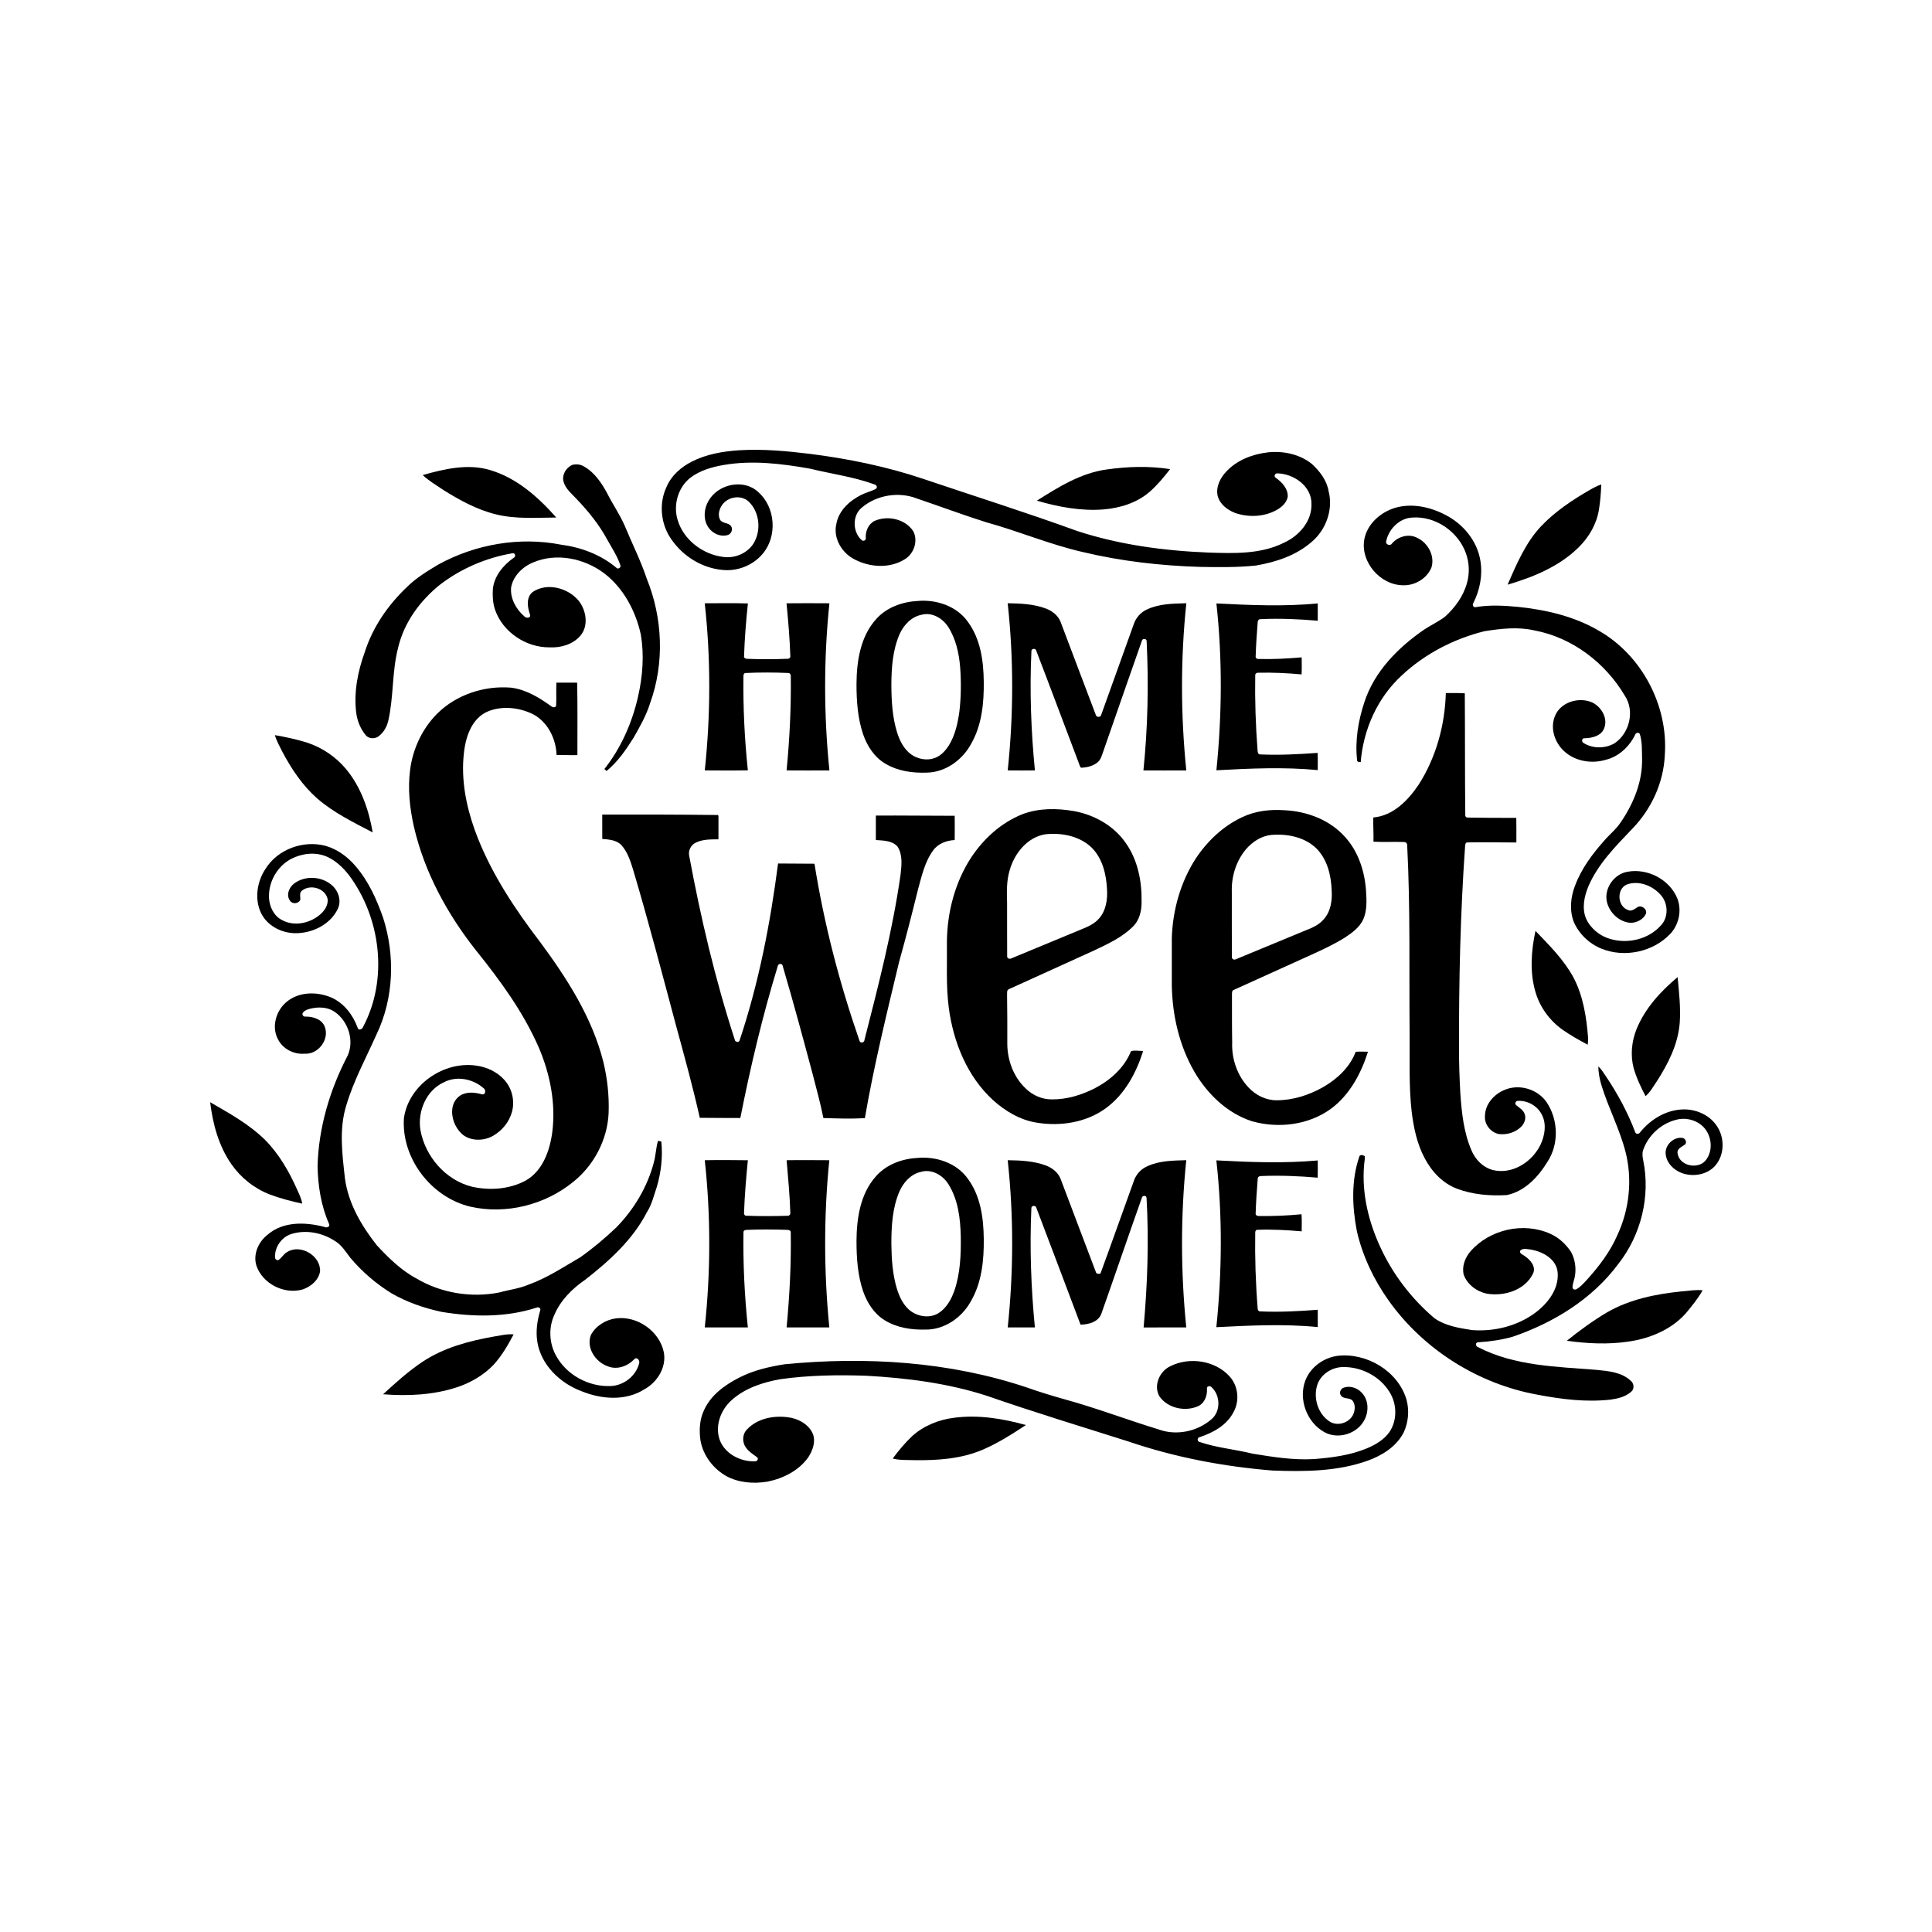
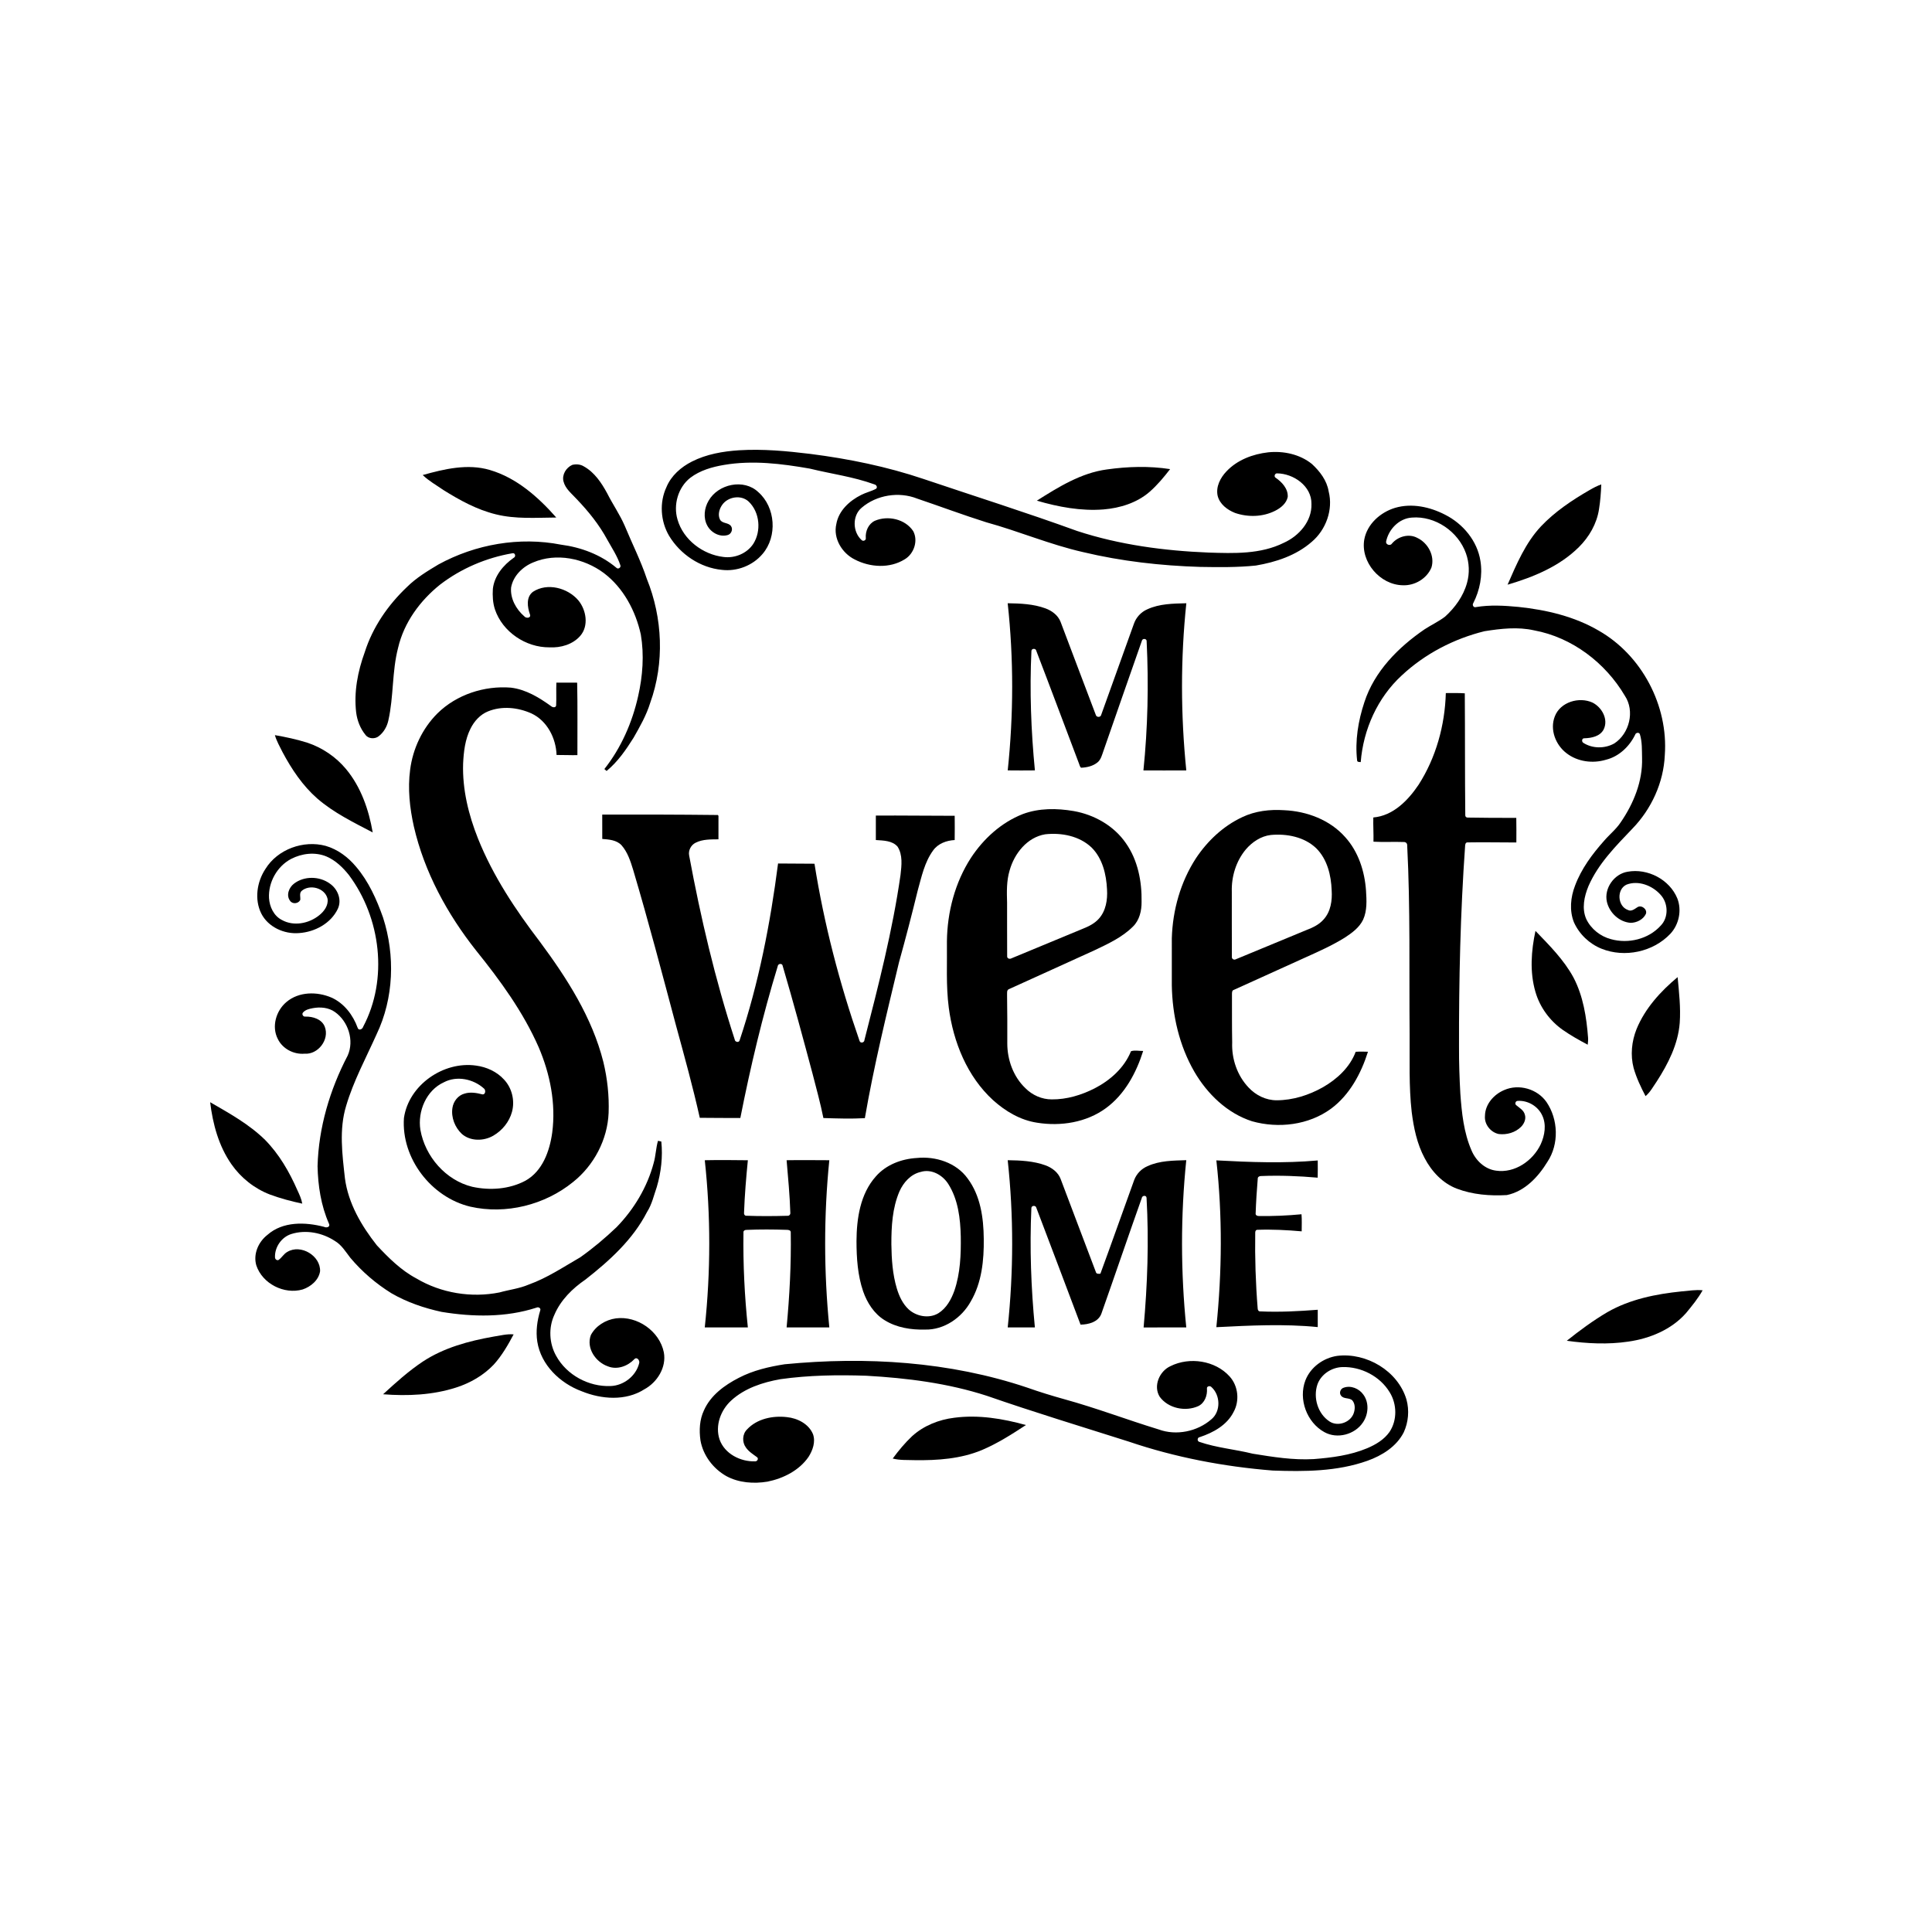
<svg xmlns="http://www.w3.org/2000/svg" version="1.1" viewBox="0 0 2500 2500" height="2500pt" width="2500pt">
  <g id="#000000ff">
    <path d="M 956.46 582.64 C 987.28 580.75 1018.14 583.64 1048.72 587.38 C 1098.37 593.69 1147.68 603.81 1195.15 619.82 C 1261.42 642.17 1328.13 663.23 1393.88 687.10 C 1448.74 705.05 1506.47 712.72 1564.00 715.03 C 1596.71 716.07 1631.22 717.35 1661.34 702.34 C 1680.91 693.52 1697.76 674.51 1697.02 652.01 C 1697.34 628.94 1673.79 612.70 1652.41 612.53 C 1649.58 612.49 1648.12 616.75 1650.70 618.21 C 1658.87 623.82 1666.88 632.39 1666.33 643.00 C 1664.64 651.42 1657.29 657.32 1649.98 660.98 C 1634.07 669.02 1614.88 669.49 1598.16 663.75 C 1588.13 659.79 1578.21 652.36 1575.59 641.37 C 1573.16 629.75 1579.14 618.20 1586.99 610.00 C 1600.97 595.11 1621.11 587.58 1641.06 585.30 C 1660.80 583.28 1681.88 587.72 1697.56 600.35 C 1707.84 609.83 1716.98 621.69 1719.27 635.85 C 1725.35 659.51 1715.76 685.70 1697.27 701.24 C 1677.17 718.80 1650.97 727.43 1625.06 731.81 C 1601.11 734.31 1576.99 733.96 1552.96 733.58 C 1502.07 732.02 1451.18 726.29 1401.62 714.45 C 1358.84 704.77 1318.38 687.42 1276.17 675.81 C 1246.14 666.33 1216.66 655.26 1186.84 645.19 C 1163.23 635.83 1134.30 640.40 1114.99 657.00 C 1102.60 667.33 1103.19 688.45 1115.03 698.93 C 1117.11 700.97 1121.05 698.96 1120.32 696.01 C 1119.71 687.26 1123.81 677.88 1131.94 673.94 C 1148.86 666.65 1171.28 671.53 1181.70 687.29 C 1188.35 699.81 1182.70 716.60 1170.72 723.73 C 1151.33 735.82 1125.83 734.29 1106.03 723.97 C 1089.59 715.83 1077.88 696.62 1082.20 678.13 C 1085.17 660.84 1099.29 647.95 1114.36 640.44 C 1120.54 637.25 1127.47 635.78 1133.58 632.48 C 1136.01 630.55 1133.89 627.15 1131.31 626.74 C 1104.31 616.92 1075.66 613.20 1047.85 606.38 C 1011.35 599.98 973.75 595.33 936.89 601.61 C 921.48 604.21 905.88 608.65 893.27 618.24 C 877.42 630.69 871.00 653.19 876.72 672.35 C 884.23 698.49 909.41 717.49 935.97 720.68 C 950.72 722.71 966.43 716.29 974.73 703.78 C 985.31 687.14 983.22 662.97 968.89 649.15 C 959.12 639.88 941.90 642.59 934.43 653.41 C 930.67 658.76 928.61 666.28 931.71 672.39 C 934.69 677.84 942.74 675.87 946.03 680.95 C 948.81 685.04 946.19 691.28 941.43 692.40 C 931.14 695.33 919.95 689.13 915.15 679.96 C 909.83 669.99 911.29 657.47 916.91 647.96 C 929.23 626.23 962.58 619.02 981.22 636.77 C 1003.60 656.40 1006.14 694.23 986.76 716.78 C 974.10 731.84 953.71 739.71 934.20 737.41 C 906.04 734.67 880.29 717.36 865.77 693.30 C 854.72 674.47 853.07 650.21 862.37 630.35 C 868.50 615.52 881.23 604.40 895.30 597.27 C 914.19 587.67 935.49 584.01 956.46 582.64 Z" opacity="1.00" fill="#000000" />
    <path d="M 740.58 601.54 C 745.52 600.38 751.05 600.74 755.44 603.49 C 769.25 611.15 778.33 624.77 785.68 638.32 C 792.86 652.63 802.14 665.83 808.49 680.58 C 817.92 703.41 829.18 725.51 836.98 749.01 C 857.49 799.61 860.00 857.83 841.40 909.39 C 836.46 925.50 828.07 940.22 819.75 954.78 C 809.93 970.36 799.28 985.84 784.93 997.63 C 783.96 996.80 783.00 995.97 782.06 995.15 C 803.77 967.70 818.13 934.89 825.75 900.86 C 831.68 874.76 833.70 847.48 829.21 821.00 C 822.44 790.41 806.75 760.76 781.45 741.58 C 755.78 722.42 719.92 714.94 689.84 727.81 C 676.16 733.41 664.11 745.20 661.37 760.12 C 660.03 774.41 667.86 788.41 678.42 797.53 C 680.75 800.49 687.44 799.90 685.81 795.16 C 682.43 785.69 680.46 772.52 689.74 765.72 C 708.20 753.67 734.47 760.66 748.27 776.74 C 758.67 789.21 762.13 809.91 750.80 822.86 C 741.01 834.05 725.49 838.43 711.00 837.66 C 680.48 837.96 650.29 817.75 640.46 788.59 C 637.65 780.07 637.22 770.93 637.76 762.04 C 639.62 745.18 651.30 731.19 664.77 721.76 C 667.93 720.38 666.70 714.94 663.03 715.92 C 629.25 721.72 596.70 735.59 569.47 756.49 C 543.57 777.18 522.77 805.55 515.16 838.16 C 507.11 869.01 509.53 901.39 502.49 932.41 C 500.78 940.12 496.67 947.43 490.43 952.37 C 485.63 956.59 476.90 956.30 472.99 950.99 C 466.21 942.78 462.23 932.48 460.88 921.96 C 457.75 895.50 462.93 868.75 471.99 843.91 C 482.24 811.55 502.09 782.83 526.60 759.60 C 538.55 747.74 553.04 738.97 567.40 730.39 C 615.30 704.20 672.26 694.27 725.99 704.80 C 751.90 708.19 777.32 717.69 797.48 734.59 C 799.70 737.21 803.97 734.39 802.71 731.33 C 798.78 719.53 791.80 709.09 785.78 698.29 C 775.34 678.92 761.38 661.69 746.23 645.84 C 739.87 638.80 731.54 632.56 729.15 622.91 C 726.95 614.16 732.62 605.03 740.58 601.54 Z" opacity="1.00" fill="#000000" />
    <path d="M 546.99 614.70 C 574.96 606.87 605.12 599.67 633.82 608.15 C 668.45 618.31 696.41 643.15 719.83 669.67 C 693.74 669.85 667.17 671.93 641.58 665.53 C 617.20 659.57 594.96 647.34 573.83 634.14 C 564.76 627.84 554.99 622.41 546.99 614.70 Z" opacity="1.00" fill="#000000" />
    <path d="M 1432.35 607.45 C 1459.36 603.63 1487.14 602.83 1514.12 607.03 C 1506.02 617.51 1497.49 627.78 1487.49 636.51 C 1471.06 650.72 1449.38 657.42 1428.03 659.20 C 1398.82 661.51 1369.62 656.00 1341.66 647.88 C 1369.64 630.21 1398.89 611.91 1432.35 607.45 Z" opacity="1.00" fill="#000000" />
    <path d="M 2057.02 634.08 C 2061.82 631.27 2066.77 628.70 2072.02 626.82 C 2071.66 637.57 2070.81 648.33 2069.10 658.97 C 2066.26 677.66 2056.34 694.81 2043.01 708.01 C 2017.91 732.95 1984.21 746.76 1950.79 756.58 C 1962.42 730.01 1973.94 702.49 1994.07 681.04 C 2012.19 661.94 2034.31 647.15 2057.02 634.08 Z" opacity="1.00" fill="#000000" />
    <path d="M 1805.20 657.16 C 1826.91 650.77 1850.27 655.88 1869.97 666.05 C 1893.17 677.76 1911.73 700.00 1915.71 726.09 C 1918.66 744.58 1914.90 763.76 1906.45 780.37 C 1904.70 782.84 1906.74 786.59 1909.90 785.58 C 1928.10 782.51 1946.63 783.62 1964.91 785.35 C 2001.00 789.14 2037.37 797.64 2068.94 816.16 C 2124.59 848.02 2158.86 913.14 2154.25 977.05 C 2152.71 1012.58 2136.97 1046.90 2112.27 1072.31 C 2090.79 1094.86 2068.09 1117.57 2055.49 1146.58 C 2049.97 1159.90 2046.55 1175.63 2052.67 1189.36 C 2058.81 1202.13 2070.98 1211.73 2084.64 1215.29 C 2107.00 1221.55 2133.09 1215.28 2148.85 1197.88 C 2159.55 1187.08 2158.77 1168.25 2148.45 1157.47 C 2137.86 1145.77 2119.95 1138.84 2104.68 1144.72 C 2091.62 1150.79 2092.96 1172.78 2106.53 1177.50 C 2111.10 1179.93 2115.25 1176.09 2118.93 1173.85 C 2124.23 1170.53 2132.14 1176.85 2129.69 1182.74 C 2126.17 1189.98 2117.80 1194.07 2109.98 1194.15 C 2095.27 1193.09 2082.54 1181.07 2079.30 1166.90 C 2075.44 1149.55 2088.63 1130.89 2106.01 1128.03 C 2131.93 1123.25 2160.43 1138.02 2170.47 1162.59 C 2176.44 1177.92 2172.60 1196.41 2161.37 1208.38 C 2139.16 1231.84 2102.27 1239.67 2072.35 1227.63 C 2056.66 1221.34 2043.53 1208.80 2036.63 1193.36 C 2030.64 1178.26 2032.29 1161.02 2038.07 1146.11 C 2046.22 1124.20 2060.38 1105.17 2075.80 1087.85 C 2082.72 1079.78 2091.23 1073.09 2097.13 1064.16 C 2113.85 1039.82 2125.69 1010.94 2124.83 981.00 C 2124.55 970.67 2125.09 960.05 2121.99 950.06 C 2120.94 947.18 2116.53 948.01 2115.86 950.77 C 2108.39 966.07 2094.82 979.01 2078.01 983.12 C 2061.03 988.24 2041.43 985.72 2027.22 974.77 C 2012.96 964.00 2005.16 944.09 2011.94 926.95 C 2019.06 908.35 2043.41 901.22 2060.75 909.16 C 2072.90 915.31 2081.63 930.95 2075.05 944.05 C 2070.33 952.97 2059.29 955.08 2050.08 955.34 C 2046.85 955.10 2046.37 959.77 2048.76 961.19 C 2060.62 968.87 2076.76 968.87 2088.97 961.96 C 2108.48 949.19 2115.72 920.13 2102.59 900.37 C 2077.46 857.69 2034.29 824.73 1985.16 815.69 C 1963.99 810.88 1942.06 813.45 1920.89 816.79 C 1881.27 826.58 1843.84 846.02 1813.95 873.92 C 1782.55 902.71 1764.11 943.92 1760.76 986.16 C 1759.09 985.89 1756.17 986.37 1756.11 983.95 C 1753.21 958.49 1757.50 932.77 1765.51 908.59 C 1778.47 868.66 1809.44 837.56 1843.38 814.34 C 1852.09 808.63 1861.67 804.26 1869.95 797.90 C 1882.88 786.16 1893.60 771.35 1898.29 754.35 C 1901.83 741.86 1901.28 728.30 1896.95 716.08 C 1886.95 687.80 1857.19 667.31 1827.04 669.74 C 1810.30 670.75 1796.64 685.07 1793.57 701.06 C 1793.22 705.01 1799.28 706.71 1801.26 703.27 C 1809.02 694.12 1823.13 690.15 1833.98 696.03 C 1847.83 702.55 1856.94 719.29 1852.29 734.34 C 1846.34 748.80 1830.53 758.07 1815.06 757.32 C 1785.79 756.77 1760.33 727.24 1765.37 698.11 C 1769.05 678.09 1786.28 662.87 1805.20 657.16 Z" opacity="1.00" fill="#000000" />
-     <path d="M 1187.48 777.66 C 1211.60 775.45 1238.00 784.24 1252.36 804.56 C 1268.76 826.70 1272.70 855.15 1272.98 882.00 C 1273.33 909.28 1270.63 937.78 1256.96 961.96 C 1245.89 982.86 1224.18 999.00 1200.06 999.75 C 1181.45 1000.50 1161.99 997.99 1145.76 988.26 C 1131.53 979.97 1122.10 965.42 1116.85 950.13 C 1109.78 929.22 1108.31 906.92 1108.30 884.99 C 1108.51 855.54 1113.34 823.51 1133.91 800.93 C 1147.39 785.86 1167.65 778.67 1187.48 777.66 M 1192.39 795.54 C 1179.12 798.10 1169.20 809.04 1163.89 820.94 C 1155.12 841.40 1153.55 864.00 1153.42 886.00 C 1153.52 906.87 1154.67 928.05 1160.93 948.09 C 1164.32 958.73 1169.69 969.36 1178.88 976.12 C 1187.67 982.35 1199.61 984.68 1209.83 980.77 C 1217.56 977.87 1223.34 971.47 1227.72 964.70 C 1235.86 951.65 1239.23 936.32 1241.38 921.28 C 1243.66 902.18 1243.84 882.85 1242.45 863.67 C 1240.98 845.39 1236.93 826.74 1226.91 811.12 C 1219.64 799.99 1205.92 791.77 1192.39 795.54 Z" opacity="1.00" fill="#000000" />
-     <path d="M 911.94 780.65 C 930.55 780.64 949.18 780.22 967.77 780.86 C 965.40 803.52 963.56 826.26 962.80 849.04 C 962.37 851.54 964.93 852.55 966.98 852.52 C 984.32 853.21 1001.69 853.15 1019.03 852.47 C 1020.98 852.64 1022.95 851.10 1022.67 849.02 C 1021.94 826.18 1019.96 803.40 1017.75 780.66 C 1036.24 780.50 1054.75 780.50 1073.25 780.65 C 1065.82 852.50 1065.94 925.06 1073.25 996.90 C 1054.78 996.99 1036.31 997.03 1017.84 996.88 C 1021.76 956.38 1023.80 915.67 1023.27 874.97 C 1023.41 872.98 1022.23 870.75 1020.01 870.84 C 1001.68 870.04 983.31 869.99 964.98 870.85 C 962.79 870.68 961.88 873.09 962.00 874.91 C 961.50 915.60 963.45 956.32 967.73 996.79 C 949.16 997.14 930.57 996.96 911.99 996.88 C 919.59 925.07 919.85 852.45 911.94 780.65 Z" opacity="1.00" fill="#000000" />
    <path d="M 1303.94 780.60 C 1320.39 780.86 1337.25 781.50 1352.85 787.25 C 1361.20 790.31 1369.06 796.13 1372.37 804.64 C 1387.65 844.74 1402.62 884.95 1417.95 925.03 C 1418.76 928.53 1424.35 928.53 1424.98 924.90 C 1439.06 885.70 1453.13 846.49 1467.23 807.29 C 1470.07 798.97 1476.47 791.95 1484.56 788.47 C 1500.31 781.15 1518.09 781.04 1535.11 780.60 C 1527.56 852.46 1527.78 925.03 1535.06 996.90 C 1516.57 997.04 1498.08 996.94 1479.59 996.95 C 1485.23 941.52 1486.47 885.66 1483.76 830.03 C 1484.19 826.05 1478.06 825.65 1477.50 829.41 C 1460.72 876.81 1444.42 924.39 1427.81 971.85 C 1425.95 976.92 1424.70 982.68 1420.40 986.34 C 1414.46 991.34 1406.47 993.14 1398.88 993.44 C 1397.08 991.89 1396.82 989.21 1395.86 987.13 C 1377.53 938.81 1359.49 890.37 1340.95 842.14 C 1340.48 838.69 1334.70 838.82 1334.66 842.39 C 1332.22 893.90 1334.17 945.57 1339.16 996.88 C 1327.43 997.01 1315.71 997.02 1303.99 996.88 C 1311.57 925.04 1311.78 852.43 1303.94 780.60 Z" opacity="1.00" fill="#000000" />
-     <path d="M 1574.03 780.88 C 1617.69 783.03 1661.55 785.05 1705.16 780.82 C 1705.21 788.29 1705.21 795.76 1705.16 803.23 C 1680.52 801.10 1655.73 799.96 1631.02 801.20 C 1628.80 801.10 1627.41 803.07 1627.46 805.12 C 1626.28 819.75 1625.31 834.41 1624.82 849.08 C 1624.52 851.05 1626.03 852.81 1628.06 852.69 C 1646.85 853.27 1665.65 852.20 1684.38 850.61 C 1684.40 857.96 1684.65 865.33 1684.23 872.68 C 1665.54 870.93 1646.75 870.07 1627.99 870.51 C 1625.98 870.35 1624.06 871.85 1624.27 873.95 C 1623.74 906.34 1624.80 938.75 1627.29 971.05 C 1627.42 973.32 1627.94 976.57 1630.99 976.22 C 1655.68 977.35 1680.40 975.97 1705.04 974.23 C 1705.33 981.65 1705.17 989.08 1705.14 996.51 C 1661.53 992.34 1617.66 994.36 1574.01 996.73 C 1581.29 925.02 1581.88 852.57 1574.03 780.88 Z" opacity="1.00" fill="#000000" />
    <path d="M 719.94 883.31 C 728.91 883.34 737.88 883.25 746.85 883.37 C 747.51 914.62 747.08 945.89 747.16 977.15 C 738.17 977.34 729.19 976.83 720.20 976.93 C 719.44 955.17 708.02 932.71 687.73 923.20 C 670.23 915.36 649.46 913.16 631.43 920.55 C 621.30 924.66 613.58 933.26 608.81 942.92 C 601.80 956.86 600.00 972.68 599.27 988.07 C 598.19 1021.45 606.32 1054.51 618.63 1085.34 C 638.01 1133.63 667.05 1177.30 698.52 1218.47 C 733.54 1265.69 766.27 1316.53 780.75 1374.17 C 785.93 1395.70 788.35 1417.94 787.55 1440.08 C 786.12 1474.71 768.55 1508.01 741.53 1529.54 C 705.01 1559.21 654.61 1571.86 608.59 1561.42 C 558.08 1549.38 519.11 1498.90 522.69 1446.75 C 528.76 1404.03 573.87 1372.85 615.96 1378.86 C 629.54 1380.66 642.85 1386.66 652.16 1396.89 C 662.49 1407.78 666.43 1424.17 662.54 1438.62 C 659.06 1451.62 649.98 1462.76 638.42 1469.51 C 626.10 1476.73 608.75 1477.03 597.65 1467.32 C 588.66 1458.84 583.53 1445.93 585.45 1433.60 C 586.68 1425.16 592.76 1417.33 601.14 1415.11 C 608.66 1412.79 616.59 1414.16 624.03 1416.07 C 628.13 1416.93 628.91 1410.81 626.40 1408.68 C 612.72 1396.19 591.17 1391.58 574.38 1400.47 C 551.62 1410.81 540.17 1438.05 543.99 1462.01 C 550.06 1496.50 576.78 1527.37 611.18 1535.71 C 633.94 1540.68 659.02 1538.92 679.81 1527.88 C 702.01 1515.59 711.29 1489.44 714.56 1465.64 C 719.50 1428.02 711.84 1389.63 696.99 1355.00 C 676.91 1309.30 647.26 1268.68 616.09 1230.00 C 578.72 1182.75 549.08 1128.42 535.51 1069.41 C 530.16 1045.43 527.46 1020.53 530.71 996.05 C 534.19 968.78 546.55 942.53 566.09 923.09 C 590.82 898.74 626.72 887.05 661.07 889.80 C 680.47 892.12 697.62 902.58 713.16 913.80 C 715.02 915.53 719.33 916.12 719.65 912.74 C 720.13 902.95 719.53 893.12 719.94 883.31 Z" opacity="1.00" fill="#000000" />
    <path d="M 1870.89 896.84 C 1879.07 896.83 1887.26 896.60 1895.44 897.16 C 1895.84 949.80 1895.50 1002.46 1896.07 1055.10 C 1896.01 1056.58 1897.39 1057.96 1898.91 1057.93 C 1919.95 1058.33 1941.01 1058.36 1962.07 1058.32 C 1962.32 1068.92 1962.16 1079.54 1962.16 1090.16 C 1941.07 1090.17 1919.98 1089.69 1898.90 1090.07 C 1896.25 1090.01 1895.85 1093.03 1895.82 1095.04 C 1889.70 1181.55 1887.77 1268.30 1887.96 1355.00 C 1887.86 1374.99 1888.56 1394.99 1889.67 1414.95 C 1891.46 1439.94 1894.06 1465.55 1904.18 1488.74 C 1909.75 1501.89 1921.41 1512.96 1935.97 1514.83 C 1960.11 1518.33 1983.62 1502.01 1993.68 1480.69 C 1998.93 1469.19 2001.26 1455.17 1995.64 1443.37 C 1990.19 1431.47 1977.04 1423.73 1964.03 1424.53 C 1961.19 1424.42 1959.65 1428.40 1961.99 1430.10 C 1966.07 1433.63 1971.54 1436.45 1973.07 1442.08 C 1975.04 1447.85 1972.31 1454.07 1968.19 1458.18 C 1960.75 1465.56 1949.69 1468.70 1939.41 1467.43 C 1928.90 1465.31 1920.53 1454.84 1921.54 1444.02 C 1921.67 1428.97 1933.03 1416.13 1946.42 1410.53 C 1965.39 1402.14 1989.25 1409.04 2001.12 1425.97 C 2016.46 1448.51 2017.57 1480.44 2002.39 1503.37 C 1990.47 1522.92 1973.08 1541.61 1949.80 1546.42 C 1927.97 1547.68 1905.54 1545.88 1884.97 1538.05 C 1866.60 1531.02 1852.45 1515.79 1843.49 1498.62 C 1833.62 1480.21 1829.31 1459.44 1826.73 1438.89 C 1822.92 1405.40 1824.32 1371.63 1824.04 1338.00 C 1823.30 1256.64 1825.07 1175.22 1820.90 1093.93 C 1821.05 1091.36 1819.11 1089.46 1816.58 1089.57 C 1803.49 1089.05 1790.35 1089.92 1777.27 1089.15 C 1777.53 1078.69 1776.77 1068.25 1777.06 1057.80 C 1802.68 1055.62 1821.96 1035.75 1835.57 1015.58 C 1858.18 980.41 1869.73 938.49 1870.89 896.84 Z" opacity="1.00" fill="#000000" />
    <path d="M 355.71 951.26 C 369.95 953.68 384.10 956.79 397.89 961.11 C 417.22 967.61 434.74 979.47 447.78 995.17 C 467.07 1018.36 477.23 1047.79 482.28 1077.18 C 457.50 1064.16 431.92 1051.79 410.61 1033.32 C 391.64 1016.72 377.44 995.45 365.65 973.35 C 362.07 966.11 357.94 959.07 355.71 951.26 Z" opacity="1.00" fill="#000000" />
    <path d="M 1323.41 1053.43 C 1344.41 1045.56 1367.55 1045.77 1389.39 1049.51 C 1416.00 1054.20 1441.49 1068.58 1456.93 1091.10 C 1472.36 1113.06 1477.68 1140.56 1477.20 1167.00 C 1477.33 1178.46 1474.50 1190.78 1466.01 1199.01 C 1452.14 1212.86 1434.04 1221.19 1416.58 1229.53 C 1379.72 1246.47 1342.65 1262.97 1305.76 1279.85 C 1302.34 1281.03 1303.34 1285.21 1303.15 1288.00 C 1303.51 1308.66 1303.46 1329.33 1303.43 1349.99 C 1303.37 1371.36 1311.25 1393.22 1326.88 1408.12 C 1335.77 1417.13 1348.28 1422.67 1360.99 1422.60 C 1380.29 1422.80 1399.26 1417.05 1416.36 1408.38 C 1436.63 1397.95 1454.82 1381.76 1463.50 1360.28 C 1468.54 1358.65 1474.03 1360.03 1479.26 1359.93 C 1470.34 1388.25 1455.44 1416.14 1431.00 1433.98 C 1405.72 1452.51 1372.58 1457.70 1342.07 1452.79 C 1320.57 1449.59 1301.18 1438.11 1285.19 1423.77 C 1251.54 1393.05 1233.56 1348.45 1227.72 1303.95 C 1223.99 1275.45 1225.71 1246.65 1225.31 1218.01 C 1225.76 1180.22 1235.70 1142.13 1256.27 1110.23 C 1272.54 1085.42 1295.57 1064.35 1323.41 1053.43 M 1352.44 1079.58 C 1329.06 1083.49 1312.47 1104.55 1306.43 1126.40 C 1302.38 1139.87 1302.75 1154.09 1303.16 1168.00 C 1303.28 1191.01 1303.06 1214.03 1303.26 1237.04 C 1302.83 1240.32 1306.52 1241.50 1308.96 1240.01 C 1339.85 1227.23 1370.72 1214.38 1401.62 1201.61 C 1409.04 1198.65 1416.42 1194.92 1421.84 1188.88 C 1431.05 1178.73 1433.32 1164.28 1432.49 1151.03 C 1431.59 1131.54 1426.71 1110.77 1412.41 1096.60 C 1396.66 1081.65 1373.43 1077.25 1352.44 1079.58 Z" opacity="1.00" fill="#000000" />
    <path d="M 1607.37 1057.43 C 1624.16 1049.36 1643.25 1047.17 1661.67 1048.41 C 1691.07 1049.68 1720.96 1060.90 1740.74 1083.30 C 1757.72 1102.11 1765.87 1127.36 1767.61 1152.31 C 1768.40 1164.88 1769.21 1178.21 1763.91 1189.98 C 1759.03 1200.25 1749.49 1207.18 1740.23 1213.24 C 1723.54 1223.63 1705.50 1231.56 1687.63 1239.64 C 1657.32 1253.38 1626.98 1267.04 1596.70 1280.84 C 1593.92 1281.55 1594.22 1284.70 1594.16 1286.97 C 1594.25 1307.64 1594.04 1328.33 1594.44 1349.00 C 1593.61 1370.18 1600.99 1391.86 1615.70 1407.29 C 1624.99 1417.28 1638.24 1423.82 1652.01 1423.76 C 1673.05 1423.71 1693.71 1417.13 1711.93 1406.85 C 1730.18 1396.36 1746.73 1381.09 1754.27 1361.01 C 1759.55 1360.64 1764.85 1360.77 1770.15 1360.94 C 1761.26 1389.02 1746.58 1416.59 1722.54 1434.51 C 1693.54 1455.90 1654.35 1460.53 1620.11 1450.91 C 1587.87 1440.51 1562.14 1415.49 1545.39 1386.63 C 1525.94 1352.88 1516.96 1313.76 1516.32 1275.00 C 1516.31 1254.66 1516.30 1234.33 1516.33 1214.00 C 1517.41 1177.61 1527.65 1141.20 1547.55 1110.57 C 1562.46 1088.14 1582.84 1068.91 1607.37 1057.43 M 1644.39 1080.46 C 1631.63 1081.94 1620.36 1089.53 1612.14 1099.10 C 1599.45 1114.25 1593.33 1134.36 1593.96 1154.00 C 1594.03 1182.02 1593.86 1210.04 1594.04 1238.06 C 1593.68 1240.94 1596.86 1242.65 1599.25 1241.24 C 1629.67 1228.75 1660.02 1216.05 1690.42 1203.51 C 1698.63 1200.37 1706.91 1196.52 1712.77 1189.74 C 1721.99 1179.64 1724.06 1165.21 1723.17 1152.05 C 1722.46 1132.58 1717.49 1111.88 1703.28 1097.73 C 1687.87 1082.90 1665.07 1078.53 1644.39 1080.46 Z" opacity="1.00" fill="#000000" />
    <path d="M 779.29 1054.07 C 828.81 1053.94 878.33 1054.04 927.84 1054.60 C 929.39 1054.24 929.89 1055.69 929.70 1056.99 C 929.69 1066.68 929.68 1076.38 929.68 1086.07 C 919.82 1086.22 909.42 1085.84 900.35 1090.38 C 894.25 1093.23 890.38 1100.44 891.77 1107.09 C 906.67 1187.51 925.42 1267.35 950.74 1345.17 C 950.95 1348.45 956.36 1349.59 957.11 1346.06 C 981.87 1271.90 996.82 1194.81 1006.80 1117.36 C 1022.51 1117.50 1038.23 1117.55 1053.94 1117.65 C 1066.32 1195.63 1086.32 1272.34 1112.24 1346.88 C 1113.29 1350.50 1118.62 1349.27 1118.61 1345.67 C 1136.68 1275.07 1154.99 1204.29 1165.28 1132.05 C 1166.64 1119.96 1168.35 1106.30 1161.43 1095.53 C 1154.59 1087.63 1142.96 1087.68 1133.34 1087.00 C 1133.30 1076.45 1133.29 1065.89 1133.34 1055.34 C 1167.35 1055.14 1201.36 1055.64 1235.37 1055.63 C 1235.47 1066.09 1235.51 1076.55 1235.35 1087.02 C 1224.82 1087.55 1213.79 1091.56 1207.49 1100.43 C 1196.33 1115.67 1192.49 1134.55 1187.51 1152.40 C 1179.91 1183.45 1171.89 1214.39 1163.31 1245.18 C 1147.28 1312.12 1130.82 1379.03 1119.13 1446.89 C 1101.25 1447.90 1083.34 1447.29 1065.47 1446.74 C 1061.62 1427.51 1056.37 1408.59 1051.50 1389.60 C 1039.05 1342.98 1026.46 1296.39 1012.85 1250.10 C 1012.54 1246.11 1006.74 1246.61 1006.36 1250.30 C 986.65 1314.82 971.06 1380.54 957.99 1446.70 C 940.49 1446.84 923.01 1446.44 905.52 1446.44 C 896.58 1406.36 885.60 1366.78 874.80 1327.18 C 856.82 1259.86 839.17 1192.44 819.32 1125.64 C 815.87 1114.41 812.16 1102.75 804.27 1093.75 C 797.94 1086.97 788.01 1086.25 779.33 1085.59 C 779.28 1075.08 779.34 1064.57 779.29 1054.07 Z" opacity="1.00" fill="#000000" />
    <path d="M 343.46 1124.42 C 359.25 1098.87 392.70 1086.82 421.43 1094.55 C 436.93 1099.06 450.40 1109.11 460.65 1121.42 C 476.99 1140.52 487.38 1163.84 495.68 1187.34 C 511.47 1236.37 509.65 1291.56 487.33 1338.32 C 473.63 1368.91 457.47 1398.64 447.93 1430.90 C 438.57 1461.46 442.90 1493.77 446.36 1524.90 C 450.69 1557.25 467.75 1586.24 487.66 1611.46 C 502.84 1627.69 518.89 1643.73 538.70 1654.25 C 570.72 1673.30 609.90 1679.71 646.39 1672.40 C 658.93 1668.85 672.09 1667.45 684.14 1662.24 C 708.00 1653.73 729.12 1639.45 750.94 1626.89 C 767.54 1615.11 783.19 1601.97 797.90 1587.90 C 820.39 1564.76 837.56 1536.14 845.87 1504.86 C 848.58 1495.48 848.70 1485.57 851.44 1476.20 C 852.86 1476.51 854.29 1476.81 855.73 1477.13 C 857.78 1496.84 855.48 1516.91 849.90 1535.89 C 846.09 1546.84 843.60 1558.41 837.26 1568.29 C 819.03 1603.94 788.72 1631.33 757.65 1655.69 C 740.76 1667.23 725.49 1682.25 717.38 1701.33 C 709.59 1718.02 710.62 1738.34 719.60 1754.37 C 733.18 1779.28 761.80 1794.65 789.98 1793.54 C 806.95 1793.02 823.02 1780.58 827.09 1763.99 C 828.22 1760.42 824.16 1755.22 820.82 1758.79 C 812.39 1767.72 798.71 1772.87 786.84 1768.12 C 770.80 1762.65 758.26 1744.52 764.55 1727.59 C 770.84 1715.61 783.73 1707.79 796.96 1705.97 C 824.66 1702.40 853.49 1722.49 859.02 1750.00 C 862.55 1769.36 850.50 1788.67 833.78 1797.76 C 809.59 1813.17 778.31 1810.73 752.70 1800.29 C 724.79 1789.95 700.00 1766.36 695.25 1736.05 C 693.17 1722.61 695.10 1708.87 698.99 1695.95 C 700.36 1692.80 696.76 1690.74 694.13 1692.10 C 654.59 1704.95 611.97 1704.24 571.33 1697.56 C 548.78 1692.64 526.60 1685.12 506.58 1673.50 C 486.56 1661.10 468.47 1645.59 453.31 1627.56 C 447.27 1619.77 442.01 1610.84 433.25 1605.74 C 416.86 1595.02 395.74 1590.90 376.85 1596.84 C 364.26 1600.87 355.31 1613.85 355.85 1627.03 C 355.87 1629.26 358.09 1631.37 360.35 1630.44 C 364.72 1627.50 367.19 1622.37 371.93 1619.87 C 389.25 1609.56 415.01 1624.91 414.17 1645.05 C 412.36 1656.57 402.19 1664.99 391.61 1668.56 C 367.69 1675.41 339.53 1661.14 331.66 1637.37 C 327.42 1622.74 334.34 1607.06 346.00 1597.96 C 365.94 1580.28 395.09 1581.18 419.39 1587.54 C 422.56 1589.22 427.88 1587.66 425.64 1583.32 C 415.37 1559.99 411.45 1534.36 410.92 1509.02 C 412.26 1459.07 426.84 1410.01 449.91 1365.88 C 458.62 1346.36 450.65 1321.71 433.44 1309.56 C 425.21 1303.65 414.39 1302.75 404.67 1304.58 C 400.19 1305.46 395.19 1306.53 392.11 1310.18 C 390.13 1312.34 392.32 1315.93 395.14 1315.47 C 404.86 1315.24 416.51 1318.76 420.29 1328.67 C 426.61 1345.18 411.54 1364.90 394.00 1363.48 C 380.04 1364.64 365.63 1357.16 359.48 1344.41 C 351.20 1328.46 357.18 1307.89 370.59 1296.66 C 386.63 1282.98 410.40 1282.86 429.04 1290.92 C 445.36 1298.28 456.87 1313.53 462.84 1330.07 C 464.05 1334.00 469.06 1331.89 469.84 1328.76 C 502.58 1267.07 492.81 1187.79 451.59 1132.45 C 443.78 1122.56 434.34 1113.45 422.64 1108.37 C 407.87 1102.15 390.61 1104.20 376.61 1111.49 C 358.51 1121.08 347.04 1141.67 348.10 1162.08 C 348.79 1173.32 354.25 1185.07 364.63 1190.38 C 380.02 1199.05 399.93 1195.07 413.20 1184.24 C 419.49 1179.22 425.10 1171.51 423.86 1163.06 C 420.60 1148.91 400.61 1143.64 390.07 1153.03 C 387.08 1156.23 389.03 1160.74 388.52 1164.57 C 386.10 1169.46 378.41 1170.29 375.35 1165.61 C 369.94 1158.48 373.92 1148.36 380.45 1143.42 C 393.57 1133.32 413.38 1133.63 426.68 1143.28 C 437.00 1150.28 442.67 1164.30 437.12 1176.06 C 428.12 1194.95 407.31 1206.06 386.96 1207.40 C 367.75 1209.02 346.90 1199.63 338.04 1181.98 C 329.02 1163.69 332.44 1141.10 343.46 1124.42 Z" opacity="1.00" fill="#000000" />
    <path d="M 1986.90 1204.59 C 2004.89 1223.26 2023.64 1241.92 2036.10 1264.93 C 2048.69 1288.95 2052.92 1316.24 2054.97 1342.98 C 2055.16 1345.93 2054.85 1348.90 2054.50 1351.84 C 2043.46 1345.99 2032.53 1339.87 2022.27 1332.72 C 2005.34 1320.80 1992.42 1303.16 1986.76 1283.20 C 1979.35 1257.64 1981.35 1230.30 1986.90 1204.59 Z" opacity="1.00" fill="#000000" />
    <path d="M 2117.68 1331.67 C 2128.66 1304.81 2148.81 1282.74 2170.84 1264.39 C 2172.67 1284.07 2174.95 1303.87 2173.56 1323.66 C 2171.43 1351.31 2158.49 1376.69 2143.67 1399.61 C 2139.17 1406.06 2135.45 1413.27 2129.32 1418.38 C 2123.20 1406.70 2117.52 1394.69 2113.90 1381.99 C 2109.55 1365.39 2111.34 1347.51 2117.68 1331.67 Z" opacity="1.00" fill="#000000" />
-     <path d="M 2068.30 1379.92 C 2072.07 1383.51 2074.83 1387.95 2077.74 1392.23 C 2093.02 1415.03 2106.28 1439.29 2115.95 1465.02 C 2116.75 1467.97 2120.92 1467.68 2122.25 1465.27 C 2135.57 1448.67 2155.43 1436.46 2177.04 1435.60 C 2193.54 1434.91 2210.66 1441.93 2220.52 1455.46 C 2231.77 1470.53 2232.17 1493.33 2219.88 1507.94 C 2209.40 1520.21 2190.87 1523.32 2176.12 1517.87 C 2165.94 1514.03 2156.73 1505.21 2155.46 1493.99 C 2153.70 1482.39 2165.12 1470.97 2176.67 1472.41 C 2180.68 1472.58 2183.63 1478.39 2180.15 1481.15 C 2176.41 1484.13 2170.03 1486.03 2170.72 1492.01 C 2172.61 1508.46 2196.50 1513.73 2206.83 1501.88 C 2217.93 1488.60 2214.92 1467.05 2201.93 1456.11 C 2192.74 1448.45 2179.64 1445.76 2168.17 1449.18 C 2148.96 1454.31 2132.73 1469.36 2126.22 1488.17 C 2124.75 1492.53 2125.41 1497.25 2126.36 1501.66 C 2135.84 1548.09 2123.50 1598.10 2094.27 1635.28 C 2060.65 1680.81 2010.57 1711.50 1957.65 1729.66 C 1942.84 1733.93 1927.44 1735.99 1912.09 1736.95 C 1908.59 1737.58 1909.70 1742.52 1912.66 1743.25 C 1959.86 1767.66 2014.20 1768.47 2065.97 1772.60 C 2081.31 1774.18 2098.50 1775.54 2110.24 1786.77 C 2114.43 1790.14 2115.16 1797.25 2110.83 1800.82 C 2103.54 1807.45 2093.47 1809.82 2083.96 1811.11 C 2052.55 1814.63 2020.88 1810.69 1990.00 1804.82 C 1912.99 1791.05 1841.84 1746.32 1796.58 1682.44 C 1777.53 1655.60 1763.21 1625.26 1755.77 1593.15 C 1749.68 1561.47 1748.33 1527.77 1758.86 1496.84 C 1759.48 1493.56 1764.13 1494.52 1765.99 1496.16 C 1766.37 1500.10 1765.30 1504.00 1765.10 1507.93 C 1762.02 1544.34 1770.92 1580.94 1786.16 1613.86 C 1802.38 1649.16 1826.60 1680.67 1856.19 1705.80 C 1870.45 1715.78 1888.20 1718.50 1905.02 1721.14 C 1933.42 1723.26 1962.98 1716.04 1986.10 1699.10 C 2002.70 1686.93 2017.64 1667.84 2015.55 1646.16 C 2013.88 1629.40 1996.96 1619.97 1981.99 1617.11 C 1977.21 1616.70 1971.01 1614.43 1967.18 1618.28 C 1965.63 1622.36 1971.10 1623.53 1973.43 1625.65 C 1980.53 1630.41 1988.14 1639.50 1983.54 1648.41 C 1972.91 1669.73 1946.27 1677.67 1924.03 1674.02 C 1911.04 1671.38 1898.96 1662.40 1894.16 1649.84 C 1891.30 1639.13 1895.62 1627.74 1902.56 1619.52 C 1927.39 1590.76 1971.72 1580.78 2006.34 1596.64 C 2017.35 1601.49 2026.32 1610.12 2032.98 1620.03 C 2038.16 1629.70 2039.82 1641.22 2037.82 1652.00 C 2036.97 1656.71 2034.81 1661.19 2034.86 1666.05 C 2034.96 1668.54 2038.14 1669.31 2040.00 1668.14 C 2045.47 1665.11 2049.55 1660.23 2053.73 1655.69 C 2069.39 1638.42 2083.66 1619.49 2092.99 1598.00 C 2108.54 1564.51 2112.58 1525.63 2103.24 1489.83 C 2095.59 1460.51 2081.25 1433.54 2072.38 1404.63 C 2069.95 1396.62 2068.28 1388.32 2068.30 1379.92 Z" opacity="1.00" fill="#000000" />
    <path d="M 271.94 1426.26 C 296.79 1440.62 322.36 1454.74 343.00 1475.00 C 361.26 1493.55 374.45 1516.43 384.83 1540.15 C 387.42 1545.73 390.08 1551.37 391.13 1557.50 C 376.96 1554.51 362.91 1550.74 349.31 1545.73 C 329.27 1538.02 311.74 1524.15 299.49 1506.53 C 283.01 1482.99 275.35 1454.48 271.94 1426.26 Z" opacity="1.00" fill="#000000" />
    <path d="M 1186.33 1498.43 C 1210.68 1495.92 1237.43 1504.51 1252.11 1524.92 C 1268.77 1547.18 1272.74 1575.91 1272.98 1603.00 C 1273.34 1630.69 1270.44 1659.71 1256.16 1684.07 C 1244.54 1705.19 1221.63 1721.06 1197.01 1720.46 C 1178.96 1720.94 1160.20 1718.00 1144.66 1708.31 C 1131.11 1699.97 1122.11 1685.87 1116.94 1671.11 C 1109.78 1650.23 1108.36 1627.91 1108.30 1606.00 C 1108.48 1576.75 1113.11 1544.95 1133.30 1522.33 C 1146.51 1507.13 1166.57 1499.58 1186.33 1498.43 M 1191.36 1516.48 C 1178.51 1519.38 1169.02 1530.09 1163.86 1541.74 C 1154.67 1563.20 1153.39 1586.95 1153.43 1610.00 C 1153.70 1629.30 1154.92 1648.85 1160.53 1667.43 C 1163.54 1677.31 1168.08 1687.12 1175.74 1694.27 C 1185.89 1703.53 1202.28 1706.62 1214.33 1699.28 C 1224.77 1692.71 1230.98 1681.32 1235.01 1670.01 C 1242.64 1647.57 1243.57 1623.54 1243.24 1600.05 C 1242.69 1576.67 1239.86 1552.15 1227.04 1532.01 C 1219.65 1520.40 1205.22 1512.19 1191.36 1516.48 Z" opacity="1.00" fill="#000000" />
    <path d="M 911.99 1501.33 C 930.57 1500.94 949.14 1501.14 967.73 1501.35 C 965.50 1523.87 963.60 1546.43 962.79 1569.05 C 962.43 1571.09 963.66 1573.45 966.03 1573.17 C 983.67 1573.82 1001.36 1573.71 1019.02 1573.22 C 1021.24 1573.47 1022.95 1571.44 1022.68 1569.31 C 1021.97 1546.59 1019.78 1523.95 1017.87 1501.32 C 1036.29 1501.03 1054.70 1501.27 1073.13 1501.32 C 1065.89 1573.22 1066.02 1645.78 1073.14 1717.69 C 1054.72 1717.68 1036.29 1717.69 1017.87 1717.68 C 1021.71 1676.91 1023.89 1635.95 1023.23 1594.99 C 1023.61 1591.97 1020.32 1591.37 1018.06 1591.41 C 1000.76 1590.83 983.44 1590.74 966.14 1591.46 C 964.04 1591.32 961.70 1592.51 962.04 1594.95 C 961.43 1635.91 963.48 1676.91 967.72 1717.65 C 949.14 1717.72 930.55 1717.69 911.97 1717.67 C 919.65 1645.82 919.76 1573.18 911.99 1501.33 Z" opacity="1.00" fill="#000000" />
    <path d="M 1303.97 1501.30 C 1320.47 1501.53 1337.35 1502.27 1353.01 1507.99 C 1361.35 1511.10 1369.24 1517.00 1372.45 1525.58 C 1387.75 1565.66 1402.69 1605.88 1418.03 1645.95 C 1418.67 1648.73 1421.68 1648.39 1423.91 1648.16 C 1438.78 1607.77 1453.02 1567.15 1467.72 1526.70 C 1470.75 1518.77 1477.16 1512.24 1484.98 1508.97 C 1500.61 1501.78 1518.18 1501.81 1535.03 1501.26 C 1527.65 1573.17 1527.77 1645.77 1535.04 1717.69 C 1516.64 1717.72 1498.23 1717.60 1479.83 1717.75 C 1484.84 1662.06 1486.78 1605.96 1483.64 1550.10 C 1483.51 1546.18 1477.79 1546.83 1477.43 1550.34 C 1459.72 1600.18 1442.72 1650.26 1425.10 1700.13 C 1421.06 1710.69 1408.45 1714.00 1398.21 1714.05 C 1379.15 1663.69 1360.26 1613.27 1341.05 1562.97 C 1340.38 1559.40 1334.61 1559.64 1334.59 1563.37 C 1332.28 1614.83 1334.18 1666.42 1339.13 1717.68 C 1327.41 1717.68 1315.69 1717.70 1303.98 1717.67 C 1311.57 1645.80 1311.76 1573.16 1303.97 1501.30 Z" opacity="1.00" fill="#000000" />
    <path d="M 1573.96 1501.52 C 1617.64 1503.88 1661.50 1505.55 1705.15 1501.62 C 1705.19 1509.05 1705.29 1516.48 1705.08 1523.91 C 1680.78 1521.77 1656.36 1520.81 1631.99 1521.78 C 1629.78 1521.65 1627.37 1522.86 1627.51 1525.35 C 1626.28 1540.22 1625.31 1555.13 1624.80 1570.04 C 1624.40 1572.52 1626.89 1573.59 1629.00 1573.52 C 1647.40 1573.81 1665.82 1572.99 1684.15 1571.25 C 1684.76 1578.59 1684.35 1585.98 1684.38 1593.35 C 1665.34 1591.68 1646.20 1590.66 1627.11 1591.36 C 1625.11 1591.32 1624.20 1593.19 1624.26 1594.96 C 1623.76 1627.62 1624.79 1660.32 1627.41 1692.89 C 1627.36 1694.95 1628.51 1697.26 1630.95 1696.94 C 1655.70 1698.06 1680.48 1696.74 1705.16 1694.83 C 1705.21 1702.29 1705.21 1709.76 1705.16 1717.24 C 1661.52 1712.89 1617.63 1715.17 1573.95 1717.37 C 1581.33 1645.67 1581.93 1573.19 1573.96 1501.52 Z" opacity="1.00" fill="#000000" />
    <path d="M 2175.94 1671.07 C 2185.01 1670.35 2194.08 1668.69 2203.20 1669.63 C 2197.29 1680.17 2189.56 1689.64 2181.88 1698.94 C 2162.94 1720.52 2134.94 1732.06 2106.99 1736.04 C 2080.62 1739.95 2053.73 1738.62 2027.43 1734.94 C 2044.16 1721.58 2061.48 1708.78 2079.97 1697.92 C 2109.16 1681.18 2142.81 1674.45 2175.94 1671.07 Z" opacity="1.00" fill="#000000" />
    <path d="M 638.64 1729.56 C 647.25 1728.27 655.84 1725.90 664.62 1726.70 C 657.30 1740.50 649.40 1754.24 638.84 1765.86 C 625.64 1779.74 608.55 1789.56 590.39 1795.40 C 559.98 1805.25 527.37 1806.63 495.72 1804.17 C 512.01 1789.18 528.55 1774.27 547.01 1761.94 C 574.40 1743.88 606.66 1735.22 638.64 1729.56 Z" opacity="1.00" fill="#000000" />
    <path d="M 1730.39 1754.49 C 1768.14 1749.89 1808.94 1773.94 1819.97 1811.00 C 1823.82 1824.94 1822.49 1840.28 1816.46 1853.40 C 1807.08 1871.90 1788.34 1883.52 1769.34 1890.28 C 1730.19 1904.18 1687.95 1904.35 1646.93 1902.88 C 1583.64 1897.82 1520.76 1885.86 1460.60 1865.42 C 1399.26 1845.95 1337.66 1827.27 1276.87 1806.13 C 1226.54 1789.82 1173.67 1783.16 1121.03 1780.20 C 1083.96 1778.94 1046.70 1779.48 1009.92 1784.65 C 987.04 1788.70 963.67 1796.24 946.23 1812.23 C 932.56 1824.66 925.05 1844.85 931.17 1862.84 C 937.71 1881.26 958.29 1891.62 977.05 1890.97 C 979.87 1891.25 982.06 1887.40 979.55 1885.57 C 974.39 1881.79 968.75 1878.31 965.09 1872.91 C 960.11 1866.05 960.53 1855.67 966.68 1849.65 C 979.58 1835.77 1000.01 1831.63 1018.24 1833.75 C 1032.04 1835.14 1046.62 1842.55 1052.07 1855.97 C 1055.51 1865.91 1051.63 1876.76 1046.22 1885.25 C 1034.07 1902.86 1013.65 1913.06 993.11 1917.24 C 975.27 1920.16 956.06 1918.83 939.93 1910.10 C 922.86 1900.47 909.79 1883.34 906.40 1863.88 C 904.55 1850.83 905.20 1837.04 910.92 1824.96 C 919.52 1805.53 937.57 1792.37 955.96 1782.94 C 974.42 1773.30 994.90 1768.56 1015.30 1765.35 C 1120.52 1755.13 1228.70 1761.72 1329.38 1795.61 C 1345.19 1801.21 1361.23 1806.12 1377.38 1810.62 C 1418.56 1821.95 1458.51 1837.21 1499.34 1849.69 C 1522.13 1858.07 1549.33 1852.44 1567.54 1836.56 C 1580.01 1826.25 1579.26 1805.08 1567.38 1794.65 C 1565.41 1792.80 1561.24 1793.81 1561.79 1796.98 C 1562.46 1805.75 1558.87 1815.50 1550.57 1819.51 C 1533.86 1827.03 1511.63 1822.47 1500.64 1807.39 C 1491.96 1793.43 1500.35 1774.14 1514.70 1767.73 C 1539.20 1755.51 1572.39 1760.42 1591.02 1781.00 C 1602.33 1793.33 1604.31 1812.73 1596.16 1827.28 C 1587.56 1844.19 1569.94 1853.81 1552.60 1859.59 C 1549.15 1859.87 1548.73 1865.05 1552.11 1865.83 C 1574.42 1873.49 1598.16 1875.41 1620.98 1881.07 C 1647.08 1885.30 1673.46 1889.59 1699.99 1888.05 C 1723.42 1886.22 1747.18 1883.18 1769.04 1874.04 C 1780.08 1869.37 1790.93 1862.97 1797.96 1853.00 C 1808.15 1837.88 1807.76 1817.02 1798.29 1801.66 C 1785.70 1780.79 1761.17 1768.25 1736.98 1768.98 C 1723.06 1769.42 1709.33 1778.28 1704.68 1791.66 C 1699.03 1808.67 1705.25 1829.60 1720.56 1839.47 C 1731.49 1846.55 1748.28 1840.41 1751.96 1827.91 C 1753.61 1822.71 1753.57 1816.41 1749.88 1812.09 C 1745.85 1808.21 1738.52 1810.72 1735.20 1805.79 C 1732.51 1802.36 1734.62 1796.92 1738.66 1795.71 C 1747.97 1792.27 1758.78 1796.83 1764.27 1804.75 C 1771.87 1815.18 1770.75 1830.22 1763.64 1840.61 C 1753.22 1856.31 1730.38 1862.45 1713.78 1853.19 C 1690.94 1840.66 1679.85 1810.46 1689.20 1786.14 C 1695.85 1769.07 1712.47 1757.10 1730.39 1754.49 Z" opacity="1.00" fill="#000000" />
    <path d="M 1234.88 1834.55 C 1265.99 1830.44 1297.55 1835.65 1327.53 1844.00 C 1309.25 1856.02 1290.63 1867.88 1270.41 1876.42 C 1243.16 1887.75 1213.19 1889.84 1184.00 1889.45 C 1174.38 1889.10 1164.59 1889.76 1155.17 1887.35 C 1162.78 1877.03 1171.00 1867.10 1180.35 1858.31 C 1195.34 1844.75 1214.95 1836.96 1234.88 1834.55 Z" opacity="1.00" fill="#000000" />
  </g>
</svg>